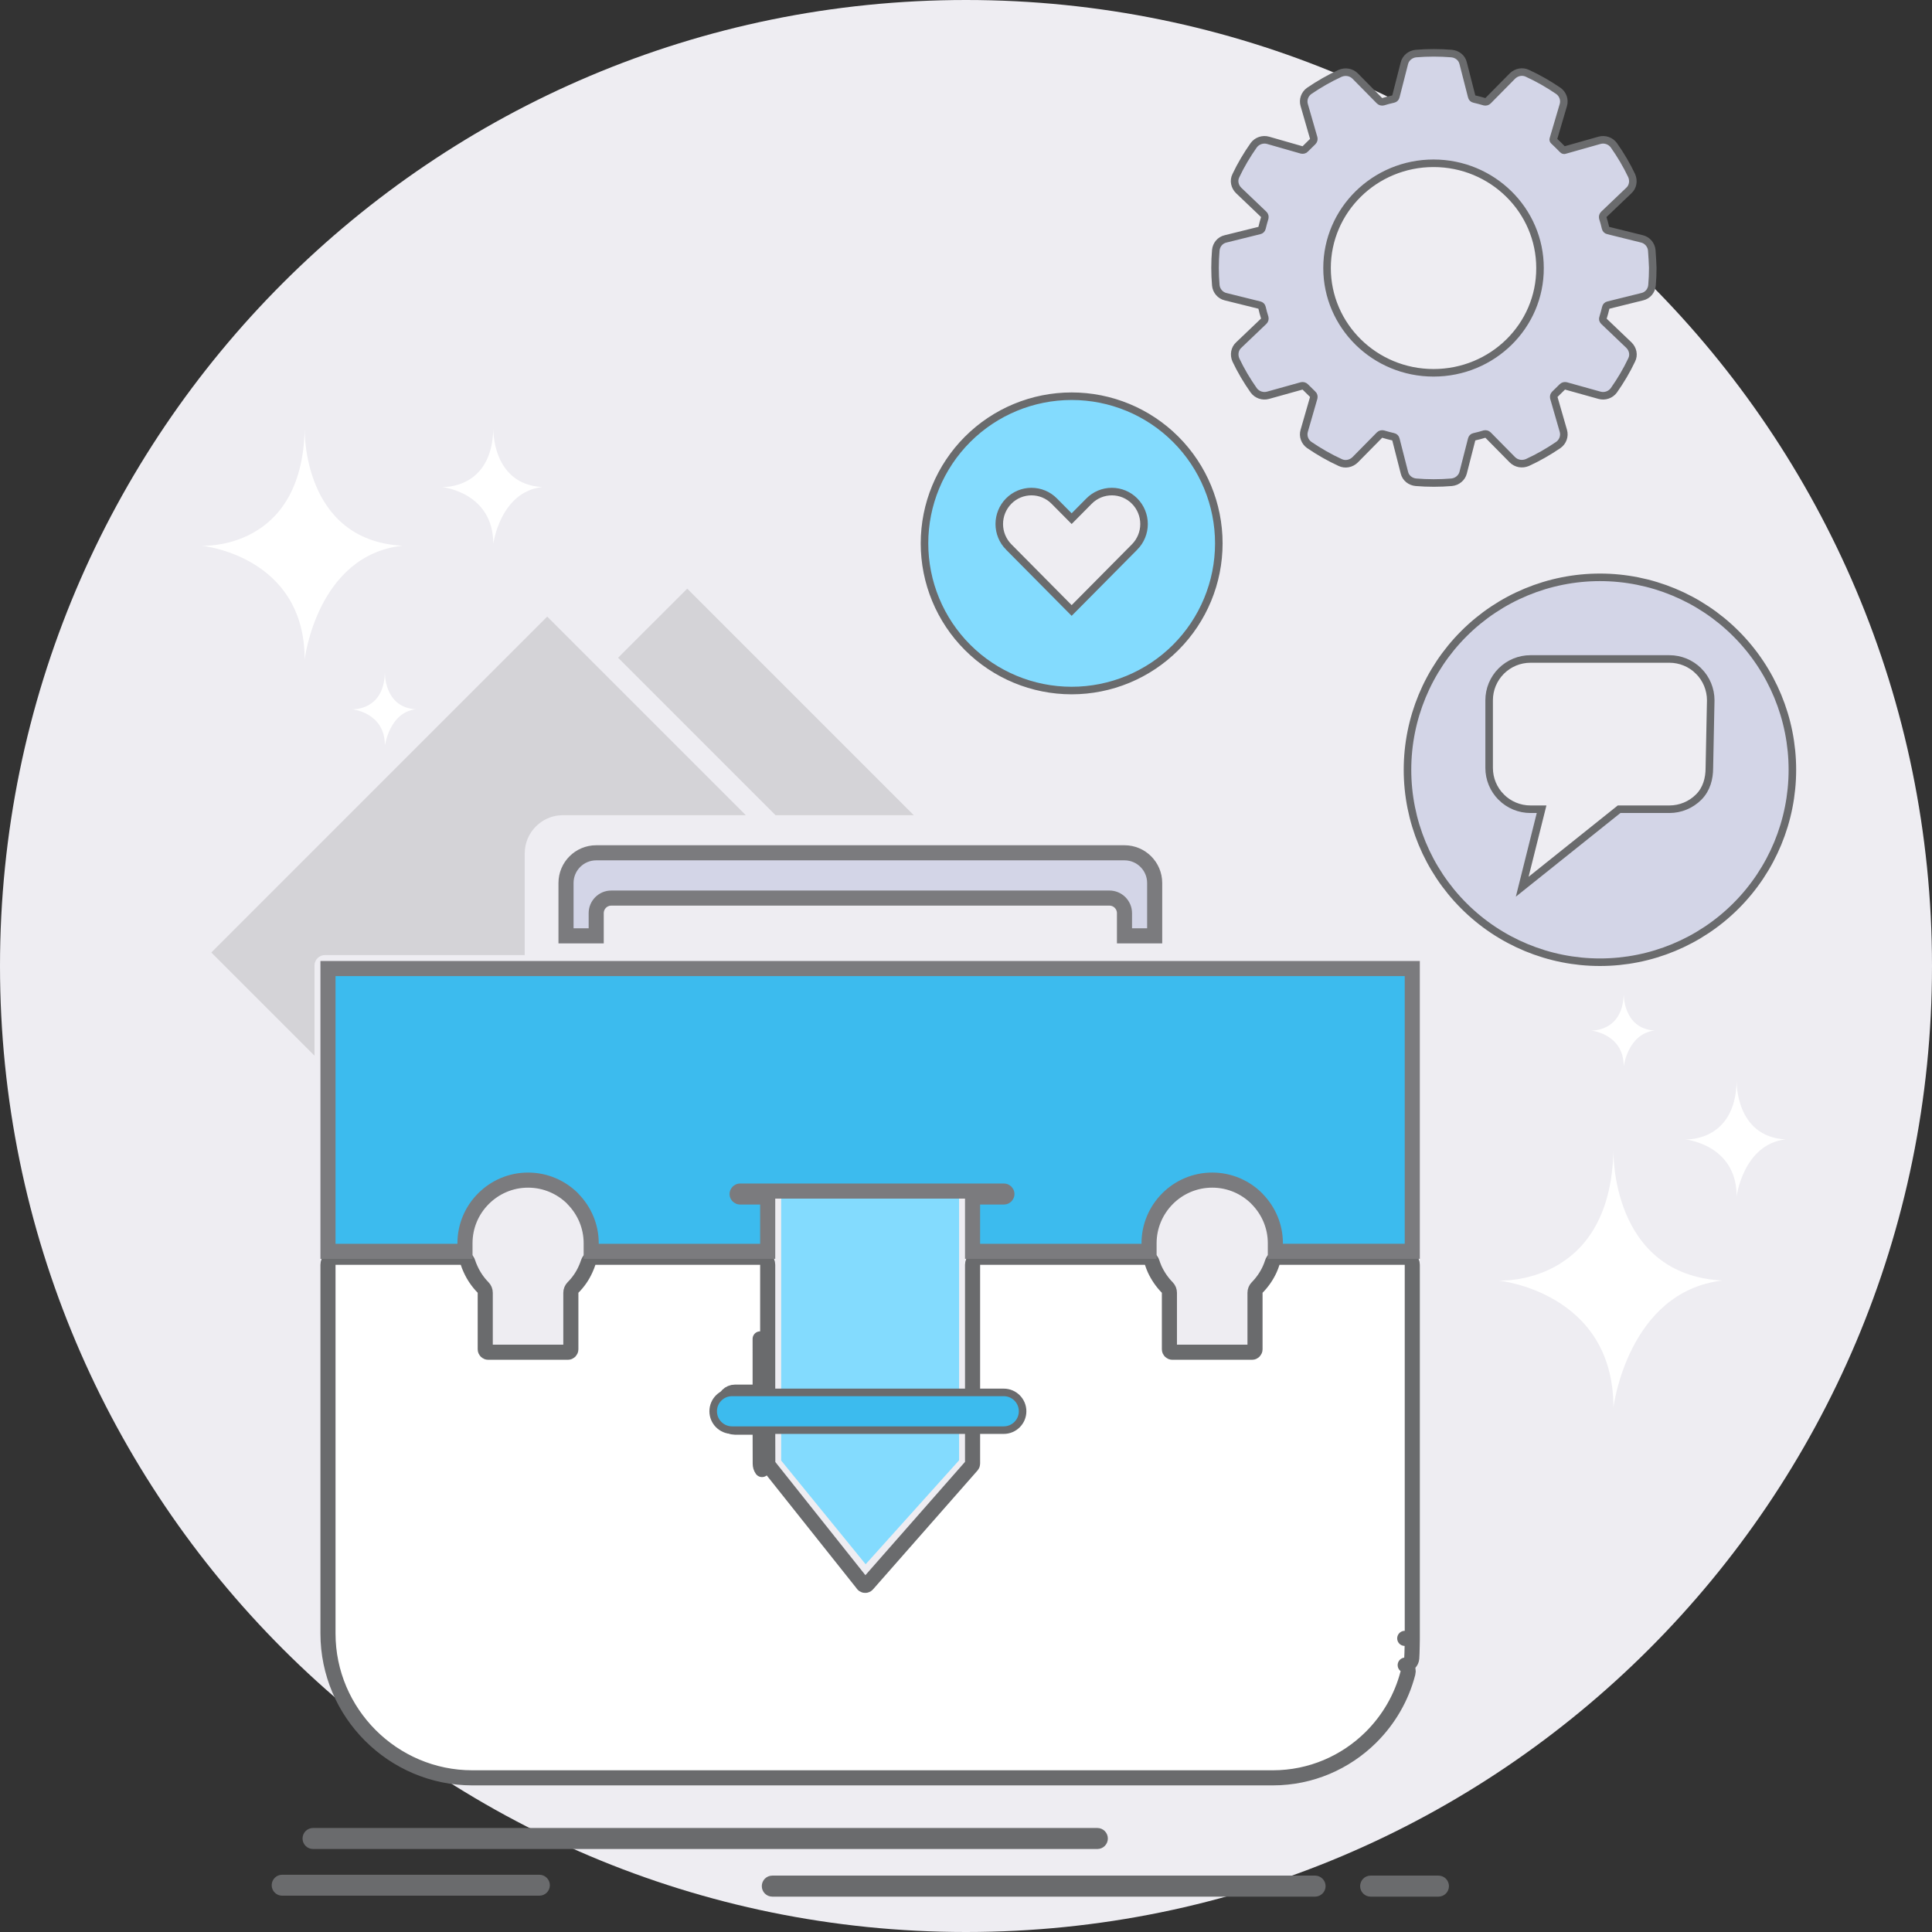
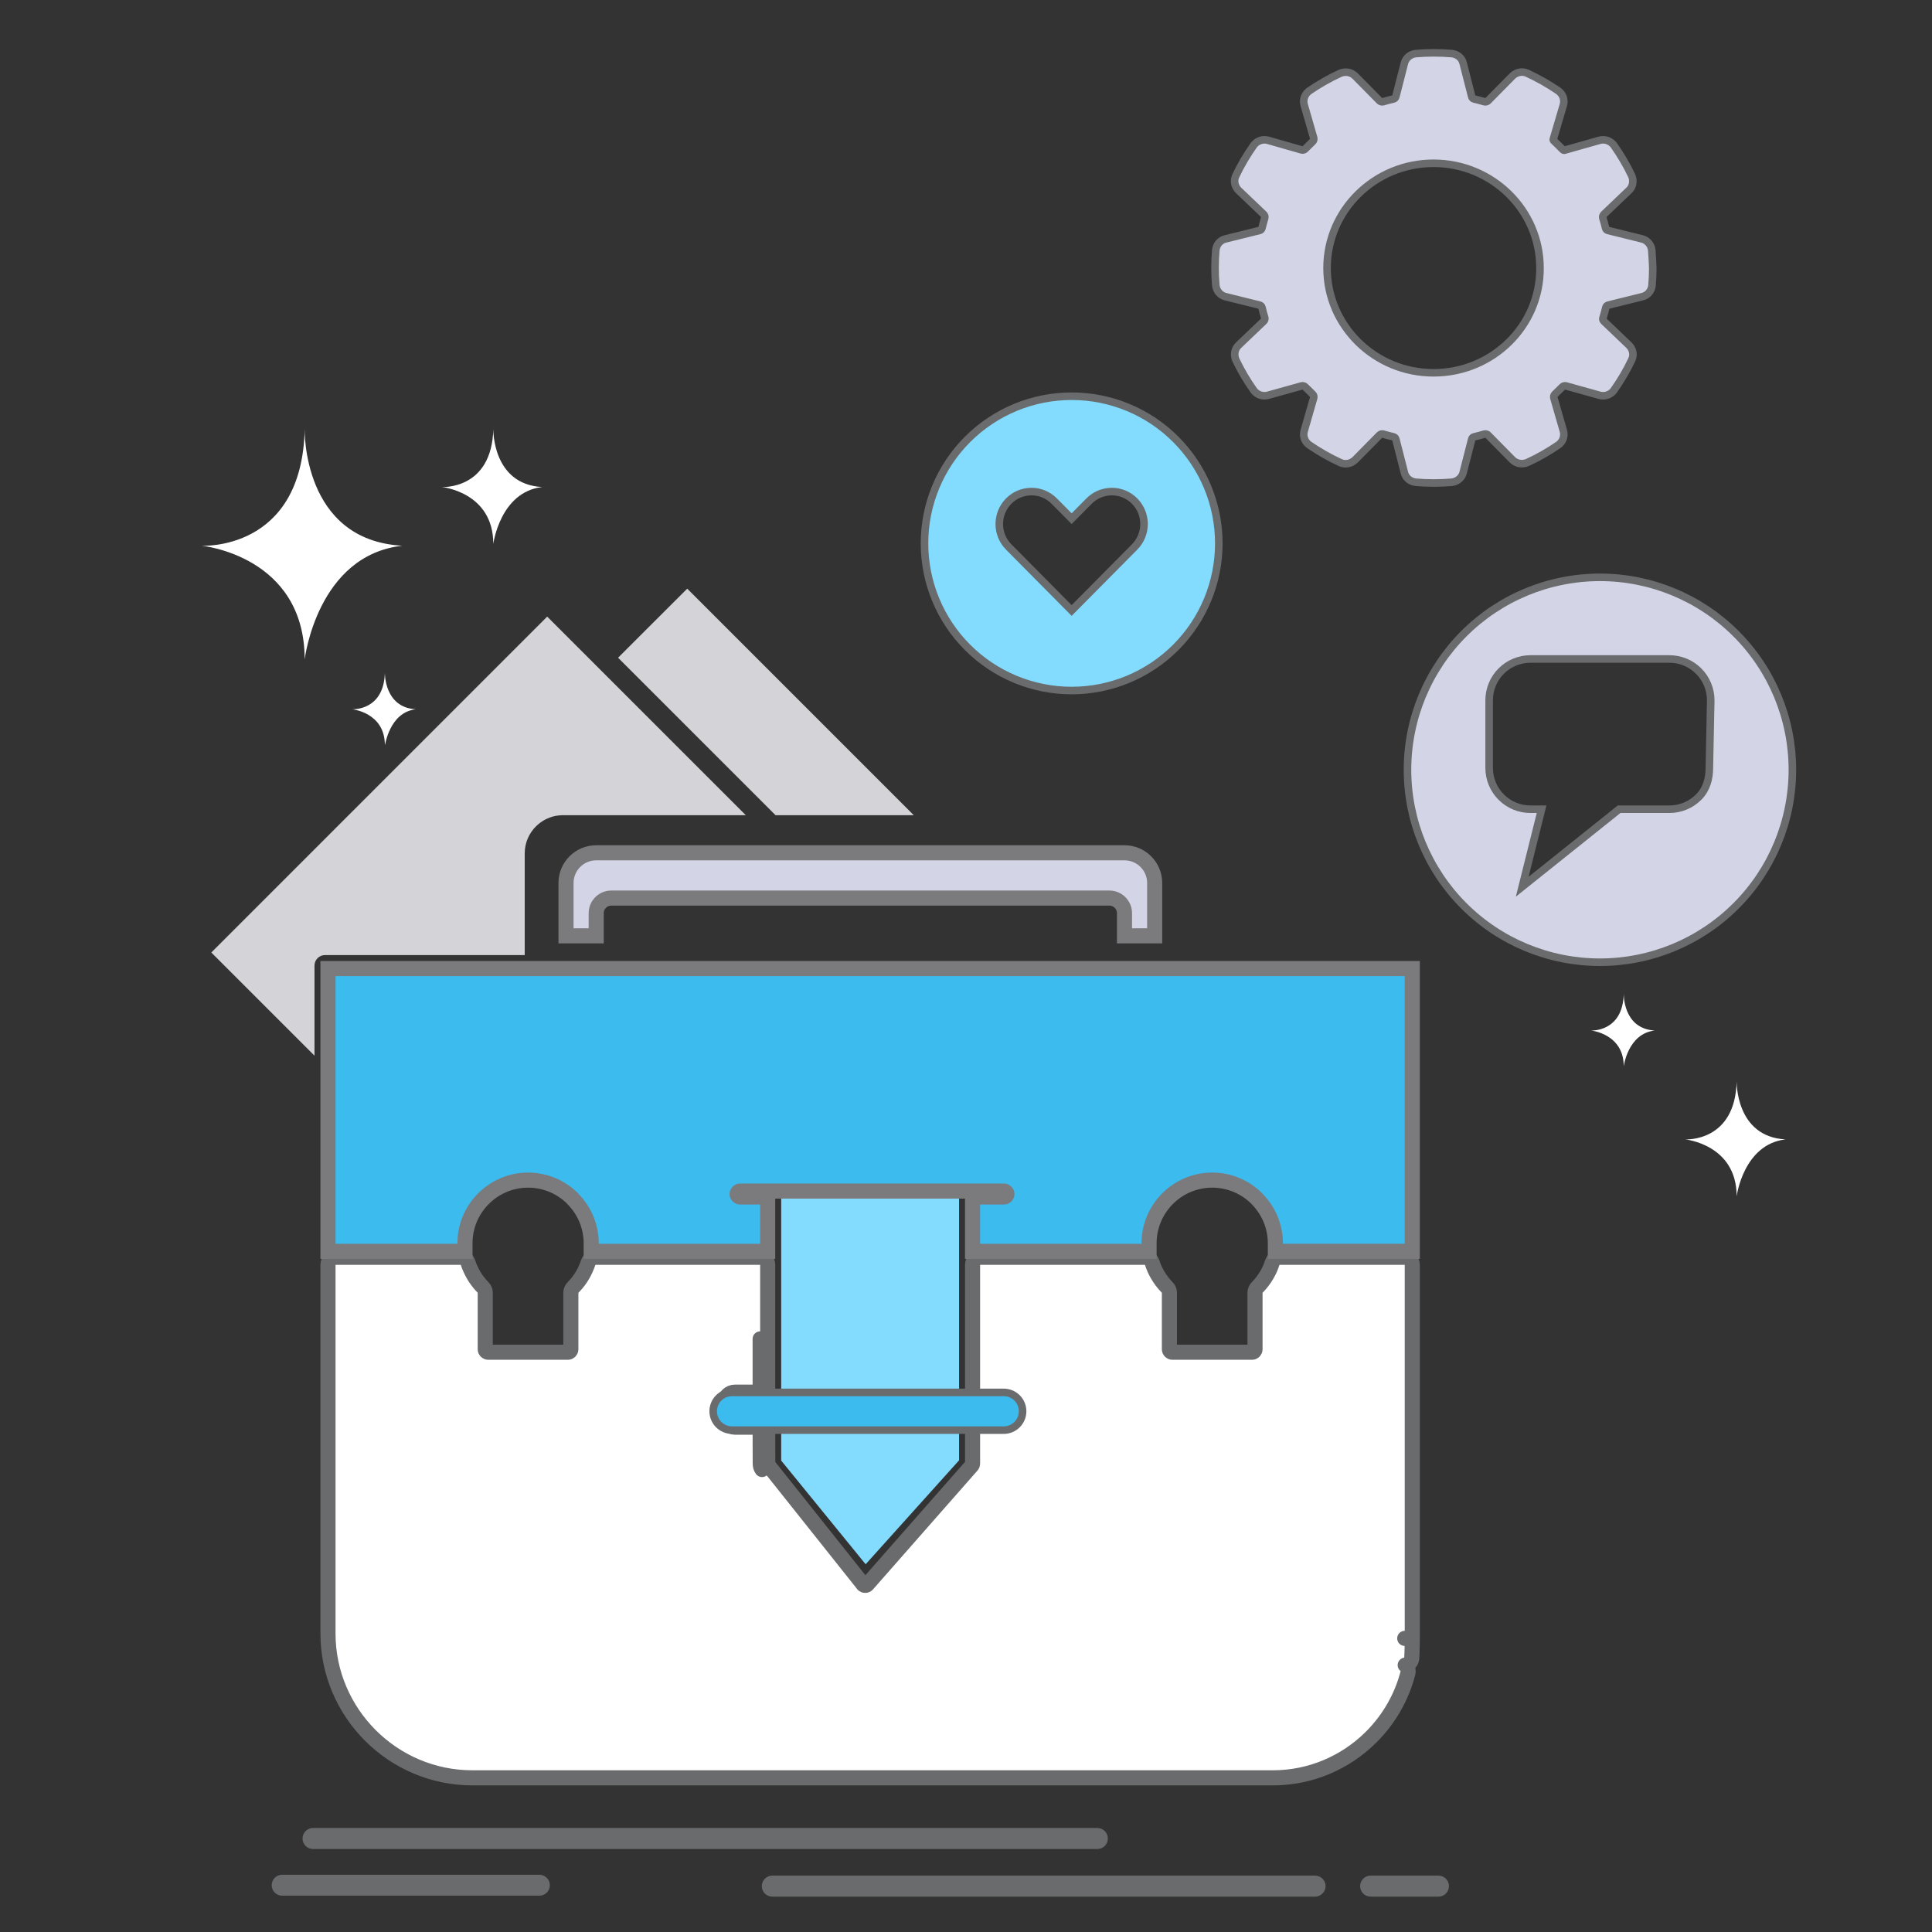
<svg xmlns="http://www.w3.org/2000/svg" width="256" height="256" viewBox="0 0 256 256" fill="none">
  <rect x="0" y="0" width="256" height="256" fill="#333333" stroke="none" />
  <g clip-path="url(#clip0_356_6472)">
-     <path d="M128 256C198.692 256 256 198.692 256 128C256 57.307 198.692 0 128 0C57.308 0 0 57.307 0 128C0 198.692 57.308 256 128 256Z" fill="#EEEDF2" />
-     <path d="M228.215 169.677C213.373 168.905 213.788 152.46 213.788 152.46C213.373 170.568 198.53 169.677 198.53 169.677C198.53 169.677 213.788 171.161 213.788 186.479C213.788 186.479 215.688 171.161 228.215 169.677Z" fill="white" />
    <path d="M236.586 150.976C229.936 150.62 230.115 143.258 230.115 143.258C229.936 151.391 223.287 150.976 223.287 150.976C223.287 150.976 230.115 151.629 230.115 158.516C230.115 158.516 231.005 151.629 236.586 150.976Z" fill="white" />
    <path d="M219.251 136.549C215.036 136.311 215.154 131.681 215.154 131.681C215.036 136.786 210.82 136.549 210.82 136.549C210.82 136.549 215.154 136.965 215.154 141.298C215.154 141.298 215.689 136.965 219.251 136.549Z" fill="white" />
    <path d="M55.093 93.982C50.878 93.744 50.997 89.114 50.997 89.114C50.878 94.219 46.663 93.982 46.663 93.982C46.663 93.982 50.997 94.397 50.997 98.731C51.056 98.731 51.591 94.397 55.093 93.982Z" fill="white" />
    <path d="M71.836 64.534C65.186 64.178 65.365 56.816 65.365 56.816C65.186 64.95 58.537 64.534 58.537 64.534C58.537 64.534 65.365 65.188 65.365 72.074C65.365 72.074 66.255 65.188 71.836 64.534Z" fill="white" />
    <path d="M53.313 72.311C40.014 71.599 40.371 56.876 40.371 56.876C40.014 73.083 26.716 72.311 26.716 72.311C26.716 72.311 40.371 73.618 40.371 87.391C40.371 87.332 42.033 73.558 53.313 72.311Z" fill="white" />
    <path fill-rule="evenodd" clip-rule="evenodd" d="M91.061 78L81.897 87.153L102.763 108.018H121.08L91.061 78ZM98.821 108.018L78.94 88.138L78.918 88.115L72.506 81.704L28 126.211L41.673 139.883V127.944C41.673 127.174 42.295 126.551 43.066 126.551H69.527V113.082C69.527 111.689 70.094 110.42 71.011 109.503L71.056 109.469L71.102 109.423L71.147 109.378L71.192 109.344L71.226 109.299L71.283 109.254L71.328 109.219L71.373 109.185L71.419 109.14L71.464 109.106L71.51 109.072L71.566 109.026L71.611 108.993L71.657 108.959L71.713 108.925L71.759 108.89L71.815 108.856L71.861 108.822L71.918 108.788L71.963 108.754L72.019 108.72L72.065 108.697L72.121 108.664L72.178 108.629L72.234 108.606L72.291 108.573L72.336 108.55L72.393 108.527L72.45 108.493L72.506 108.47L72.563 108.447L72.62 108.424L72.676 108.402L72.733 108.379L72.79 108.356L72.846 108.333L72.903 108.31L72.971 108.288L73.028 108.265L73.084 108.242L73.141 108.231L73.198 108.208H73.209L73.265 108.197L73.322 108.174L73.391 108.162L73.447 108.151L73.504 108.14L73.572 108.117L73.629 108.106L73.696 108.095L73.753 108.084H73.821L73.878 108.072H73.889L73.945 108.061L74.002 108.05H74.014H74.07L74.139 108.039H74.195H74.207L74.263 108.028H74.331H74.388H74.4L74.456 108.016H74.524H74.592H98.821V108.018Z" fill="#D4D3D7" />
    <path fill-rule="evenodd" clip-rule="evenodd" d="M127.083 187.109H103.51V193.531L114.702 207.273L127.083 193.497V187.109ZM103.51 185.41H127.083V151.594H103.51V185.41Z" fill="#83DBFE" />
    <path fill-rule="evenodd" clip-rule="evenodd" d="M41.483 245.004C40.712 245.004 40.089 244.382 40.089 243.611C40.089 242.841 40.712 242.218 41.483 242.218H145.403C146.173 242.218 146.797 242.841 146.797 243.611C146.797 244.382 146.173 245.004 145.403 245.004H41.483ZM102.335 251.314C101.565 251.314 100.942 250.691 100.942 249.921C100.942 249.15 101.565 248.528 102.335 248.528H174.254C175.013 248.528 175.648 249.15 175.648 249.921C175.648 250.691 175.013 251.314 174.254 251.314H102.335ZM181.607 251.314C180.847 251.314 180.224 250.691 180.224 249.921C180.224 249.15 180.847 248.528 181.607 248.528H190.6C191.371 248.528 191.994 249.15 191.994 249.921C191.994 250.691 191.371 251.314 190.6 251.314H181.607ZM37.382 251.189C36.622 251.189 36 250.566 36 249.807C36 249.037 36.623 248.414 37.382 248.414H71.467C72.237 248.414 72.86 249.037 72.86 249.807C72.86 250.566 72.237 251.189 71.467 251.189H37.382Z" fill="#6A6B6D" />
    <path d="M100.735 193.95L100.724 189.109H97.392C96.621 189.109 95.999 188.486 95.999 187.716V185.859C95.999 185.089 96.621 184.466 97.392 184.466H99.724H100.724V183.466V182.054L100.723 177.41L100.735 193.95ZM100.735 193.95C100.735 194.21 100.803 194.482 100.973 194.72L100.735 193.95ZM101.723 167.594C101.723 167.041 101.275 166.594 100.723 166.594H78.895C78.465 166.594 78.083 166.868 77.947 167.276C77.84 167.594 77.73 167.885 77.603 168.157L77.596 168.173C77.193 169.079 76.629 169.895 75.933 170.591C75.746 170.779 75.641 171.033 75.641 171.298V178.786C75.641 179.004 75.465 179.179 75.248 179.179H74.047H65.891H64.69C64.472 179.179 64.297 179.004 64.297 178.786V171.298C64.297 171.035 64.194 170.783 64.009 170.596C63.323 169.9 62.756 169.07 62.351 168.169L62.351 168.169L62.346 168.158C62.214 167.873 62.095 167.575 62.008 167.296C61.878 166.878 61.491 166.594 61.053 166.594H44.459C43.907 166.594 43.459 167.041 43.459 167.594V216.448C43.459 221.71 45.613 226.491 49.075 229.955L49.075 229.955C52.538 233.418 57.321 235.572 62.583 235.572H168.656C173.712 235.572 178.3 233.522 181.638 230.219L181.642 230.216L181.71 230.147C184.02 227.838 185.721 224.929 186.559 221.682C186.637 221.382 186.571 221.064 186.382 220.82C186.328 220.75 186.266 220.689 186.197 220.637C186.656 220.577 187.021 220.205 187.063 219.733C187.089 219.436 187.106 218.757 187.118 218.198C187.123 217.909 187.128 217.636 187.131 217.435L187.134 217.195L187.135 217.129L187.135 217.111L187.135 217.106L187.135 217.105L187.135 217.105L186.135 217.093L187.135 217.105V217.093V167.594C187.135 167.041 186.687 166.594 186.135 166.594H169.54C169.098 166.594 168.709 166.883 168.582 167.306C168.498 167.584 168.384 167.865 168.251 168.175C167.836 169.083 167.27 169.9 166.584 170.596C166.4 170.783 166.296 171.035 166.296 171.298V178.786C166.296 179.004 166.121 179.179 165.903 179.179H164.703H156.547H155.346C155.128 179.179 154.953 179.004 154.953 178.786V171.298C154.953 171.035 154.85 170.783 154.665 170.596C153.982 169.903 153.415 169.075 152.998 168.173C152.869 167.872 152.751 167.574 152.666 167.298C152.536 166.879 152.149 166.594 151.71 166.594H129.87C129.318 166.594 128.87 167.041 128.87 167.594V177.41V182.053V184.466C128.87 185.018 129.318 185.466 129.87 185.466H133.203C133.421 185.466 133.596 185.641 133.596 185.859V187.716C133.596 187.934 133.42 188.109 133.203 188.109H129.87C129.318 188.109 128.87 188.557 128.87 189.109V193.949C128.87 194.045 128.836 194.122 128.789 194.173L128.78 194.184L115.017 209.841C114.997 209.864 114.978 209.888 114.96 209.912C114.832 210.087 114.602 210.125 114.427 210.004C114.353 209.946 114.328 209.911 114.32 209.899C114.299 209.864 114.276 209.831 114.251 209.799L101.778 194.125C101.753 194.085 101.735 194.028 101.735 193.95L101.735 193.947L101.724 189.107C101.723 188.555 101.275 188.109 100.724 188.109H97.392C97.174 188.109 96.999 187.934 96.999 187.716V185.859C96.999 185.642 97.173 185.466 97.392 185.466H100.724C101.276 185.466 101.724 185.019 101.724 184.466V182.054V182.053L101.723 177.41V177.41V167.594Z" fill="white" stroke="#6A6B6D" stroke-width="2" stroke-linejoin="round" />
    <path d="M43.459 164.807V165.807H44.459H60.612H61.612V164.807V164.739C61.612 162.432 62.541 160.35 64.061 158.831L64.061 158.831C65.582 157.309 67.665 156.371 69.969 156.371C72.263 156.371 74.329 157.292 75.847 158.778L75.886 158.828L75.92 158.872L75.959 158.911C77.428 160.422 78.337 162.475 78.337 164.738V164.806V165.806H79.337H100.723H101.723V164.806V159.607V158.607H100.723H98.062C97.843 158.607 97.668 158.431 97.668 158.214C97.668 158.002 97.849 157.82 98.062 157.82H102.082H102.117H128.476H128.51H133.03C133.243 157.82 133.423 158.002 133.423 158.214C133.423 158.431 133.248 158.607 133.03 158.607H129.869H128.869V159.607V164.806V165.806H129.869H151.256H152.256V164.806V164.738C152.256 162.435 153.195 160.351 154.706 158.829C156.226 157.309 158.319 156.37 160.624 156.37C162.919 156.37 165.005 157.301 166.512 158.797L166.582 158.876L166.597 158.894L166.614 158.91C168.083 160.421 168.992 162.474 168.992 164.737V164.805V165.805H169.992H186.134H187.134V164.805V129.336V128.336H186.134H159.718H159.672H154.349H154.314H76.289H76.245H70.954H70.92H70.886H44.459H43.459V129.336V151.235V151.28V164.807Z" fill="#3CBBEE" stroke="#7B7B7E" stroke-width="2" />
    <path d="M150.343 72.474L150.344 72.474C151.143 71.664 151.591 70.572 151.591 69.436C151.591 68.298 151.143 67.207 150.344 66.398C149.546 65.591 148.46 65.136 147.326 65.136C146.191 65.136 145.104 65.59 144.306 66.397L141.999 68.725L139.693 66.398C139.693 66.398 139.693 66.398 139.692 66.397C138.896 65.59 137.808 65.136 136.674 65.136C135.54 65.136 134.453 65.591 133.656 66.398C132.856 67.207 132.409 68.299 132.409 69.436C132.409 70.572 132.856 71.664 133.656 72.474L133.657 72.474L141.644 80.534L141.999 80.892L142.355 80.534L150.343 72.474ZM128.211 58.211C131.868 54.554 136.828 52.5 142 52.5C147.172 52.5 152.132 54.554 155.789 58.211C159.445 61.868 161.5 66.828 161.5 71.999C161.5 77.172 159.445 82.132 155.789 85.789C152.131 89.445 147.172 91.5 142 91.5C136.828 91.5 131.868 89.445 128.211 85.789C124.554 82.132 122.5 77.172 122.5 71.999C122.5 66.828 124.554 61.868 128.211 58.211Z" fill="#83DBFE" stroke="#6A6B6D" />
    <path d="M225.078 105.625L225.079 105.624C226.136 104.567 226.499 103.156 226.5 101.758L226.681 92.801L226.681 92.801V92.791C226.681 91.339 226.104 89.948 225.079 88.921L225.078 88.921C224.051 87.895 222.66 87.318 221.207 87.318H202.792C201.339 87.318 199.948 87.895 198.921 88.921L198.921 88.921C197.895 89.948 197.318 91.339 197.318 92.791V101.753C197.318 103.205 197.895 104.597 198.921 105.624L198.921 105.625C199.948 106.65 201.339 107.227 202.792 107.227H204.268L202.06 116.06L201.701 117.497L202.857 116.572L214.539 107.227H221.208C222.66 107.227 224.051 106.65 225.078 105.625ZM193.969 83.969C198.751 79.186 205.237 76.5 212.001 76.5C218.763 76.5 225.249 79.186 230.031 83.969C234.814 88.751 237.5 95.237 237.5 102.001C237.5 108.763 234.814 115.249 230.031 120.031C225.249 124.814 218.763 127.5 212.001 127.5C205.237 127.5 198.751 124.814 193.969 120.031C189.186 115.249 186.5 108.763 186.5 102.001C186.5 95.237 189.186 88.751 193.969 83.969Z" fill="#D3D5E7" stroke="#6A6B6D" />
    <path d="M94.5 187C94.5 185.619 95.619 184.5 97 184.5H133C134.381 184.5 135.5 185.619 135.5 187C135.5 188.381 134.381 189.5 133 189.5H97C95.619 189.5 94.5 188.381 94.5 187Z" fill="#3CBBEE" stroke="#6A6B6D" />
    <path d="M218.867 33.159C218.8 32.439 218.268 31.817 217.569 31.653L213.077 30.54C212.911 30.507 212.777 30.376 212.744 30.212C212.644 29.754 212.511 29.296 212.378 28.87C212.345 28.706 212.378 28.543 212.511 28.412L215.839 25.236C216.371 24.745 216.504 23.959 216.205 23.272C215.539 21.864 214.741 20.521 213.842 19.245C213.41 18.655 212.644 18.393 211.946 18.59L207.32 19.899C207.254 19.932 207.154 19.899 207.087 19.834C206.721 19.441 206.289 19.048 205.889 18.655C205.823 18.59 205.789 18.524 205.823 18.426L207.154 13.908C207.353 13.221 207.087 12.467 206.488 12.042C205.19 11.158 203.826 10.372 202.395 9.717C201.73 9.39 200.931 9.554 200.399 10.078L197.171 13.351C197.038 13.482 196.871 13.515 196.705 13.482C196.239 13.351 195.807 13.221 195.341 13.122C195.174 13.09 195.041 12.959 195.008 12.795L193.877 8.375C193.71 7.655 193.078 7.164 192.346 7.098C191.581 7.033 190.782 7 189.983 7C189.185 7 188.386 7.033 187.621 7.098C186.889 7.164 186.256 7.688 186.09 8.375L184.959 12.795C184.925 12.959 184.792 13.09 184.626 13.122C184.16 13.221 183.694 13.351 183.262 13.482C183.095 13.515 182.929 13.482 182.796 13.351L179.568 10.078C179.036 9.554 178.27 9.423 177.571 9.717C176.141 10.372 174.776 11.158 173.478 12.042C172.88 12.467 172.613 13.221 172.813 13.908L174.077 18.295C174.111 18.459 174.077 18.623 173.944 18.754C173.612 19.081 173.279 19.408 172.946 19.736C172.846 19.867 172.647 19.899 172.48 19.867L168.021 18.59C167.322 18.393 166.557 18.655 166.124 19.245C165.226 20.521 164.427 21.864 163.762 23.272C163.429 23.927 163.596 24.712 164.128 25.236L167.456 28.412C167.589 28.543 167.622 28.706 167.589 28.87C167.456 29.328 167.322 29.754 167.223 30.212C167.189 30.376 167.056 30.507 166.89 30.54L162.398 31.653C161.666 31.817 161.166 32.439 161.1 33.159C161.033 33.912 161 34.698 161 35.484C161 36.269 161.033 37.055 161.1 37.808C161.166 38.528 161.699 39.151 162.398 39.314L166.89 40.427C167.056 40.46 167.189 40.591 167.223 40.755C167.322 41.213 167.456 41.672 167.589 42.097C167.622 42.261 167.589 42.425 167.456 42.555L164.128 45.731C163.596 46.222 163.462 47.008 163.762 47.696C164.427 49.103 165.226 50.446 166.124 51.723C166.557 52.312 167.322 52.574 168.021 52.377L172.48 51.133C172.647 51.1 172.813 51.133 172.946 51.264C173.279 51.592 173.612 51.919 173.944 52.246C174.077 52.345 174.111 52.541 174.077 52.705L172.813 57.092C172.613 57.779 172.88 58.532 173.478 58.958C174.776 59.842 176.141 60.628 177.571 61.283C178.237 61.61 179.036 61.446 179.568 60.922L182.796 57.648C182.929 57.517 183.095 57.485 183.262 57.517C183.727 57.648 184.16 57.779 184.626 57.878C184.792 57.91 184.925 58.041 184.959 58.205L186.09 62.625C186.256 63.345 186.889 63.836 187.621 63.902C188.386 63.967 189.185 64 189.983 64C190.782 64 191.581 63.967 192.346 63.902C193.078 63.836 193.71 63.312 193.877 62.625L195.008 58.205C195.041 58.041 195.174 57.91 195.341 57.878C195.807 57.779 196.273 57.648 196.705 57.517C196.871 57.485 197.038 57.517 197.171 57.648L200.399 60.922C200.931 61.446 201.697 61.577 202.395 61.283C203.826 60.628 205.19 59.842 206.488 58.958C207.087 58.532 207.353 57.779 207.154 57.092L205.889 52.705C205.856 52.541 205.889 52.377 206.022 52.246C206.355 51.919 206.688 51.592 207.021 51.264C207.154 51.133 207.32 51.1 207.487 51.133L211.946 52.377C212.644 52.574 213.41 52.312 213.842 51.723C214.741 50.446 215.539 49.103 216.205 47.696C216.538 47.041 216.371 46.255 215.839 45.731L212.511 42.555C212.378 42.425 212.345 42.261 212.411 42.097C212.544 41.639 212.678 41.213 212.777 40.755C212.811 40.591 212.944 40.46 213.11 40.427L217.602 39.314C218.334 39.151 218.834 38.528 218.9 37.808C218.967 37.055 219 36.269 219 35.484C218.967 34.731 218.933 33.945 218.867 33.159ZM189.95 49.398C182.164 49.398 175.841 43.178 175.841 35.516C175.841 27.855 182.164 21.635 189.95 21.635C197.737 21.635 204.059 27.855 204.059 35.516C204.092 43.178 197.77 49.398 189.95 49.398Z" fill="#D3D5E7" stroke="#6A6B6D" stroke-miterlimit="10" />
    <path d="M75 117C75 114.791 76.791 113 79 113H149C151.209 113 153 114.791 153 117V124H149V121C149 119.895 148.105 119 147 119H81C79.895 119 79 119.895 79 121V124H75V117Z" fill="#D3D5E7" stroke="#7B7B7E" stroke-width="2" />
  </g>
  <defs>
    <clipPath id="clip0_356_6472">
      <rect width="256" height="256" fill="white" />
    </clipPath>
  </defs>
</svg>